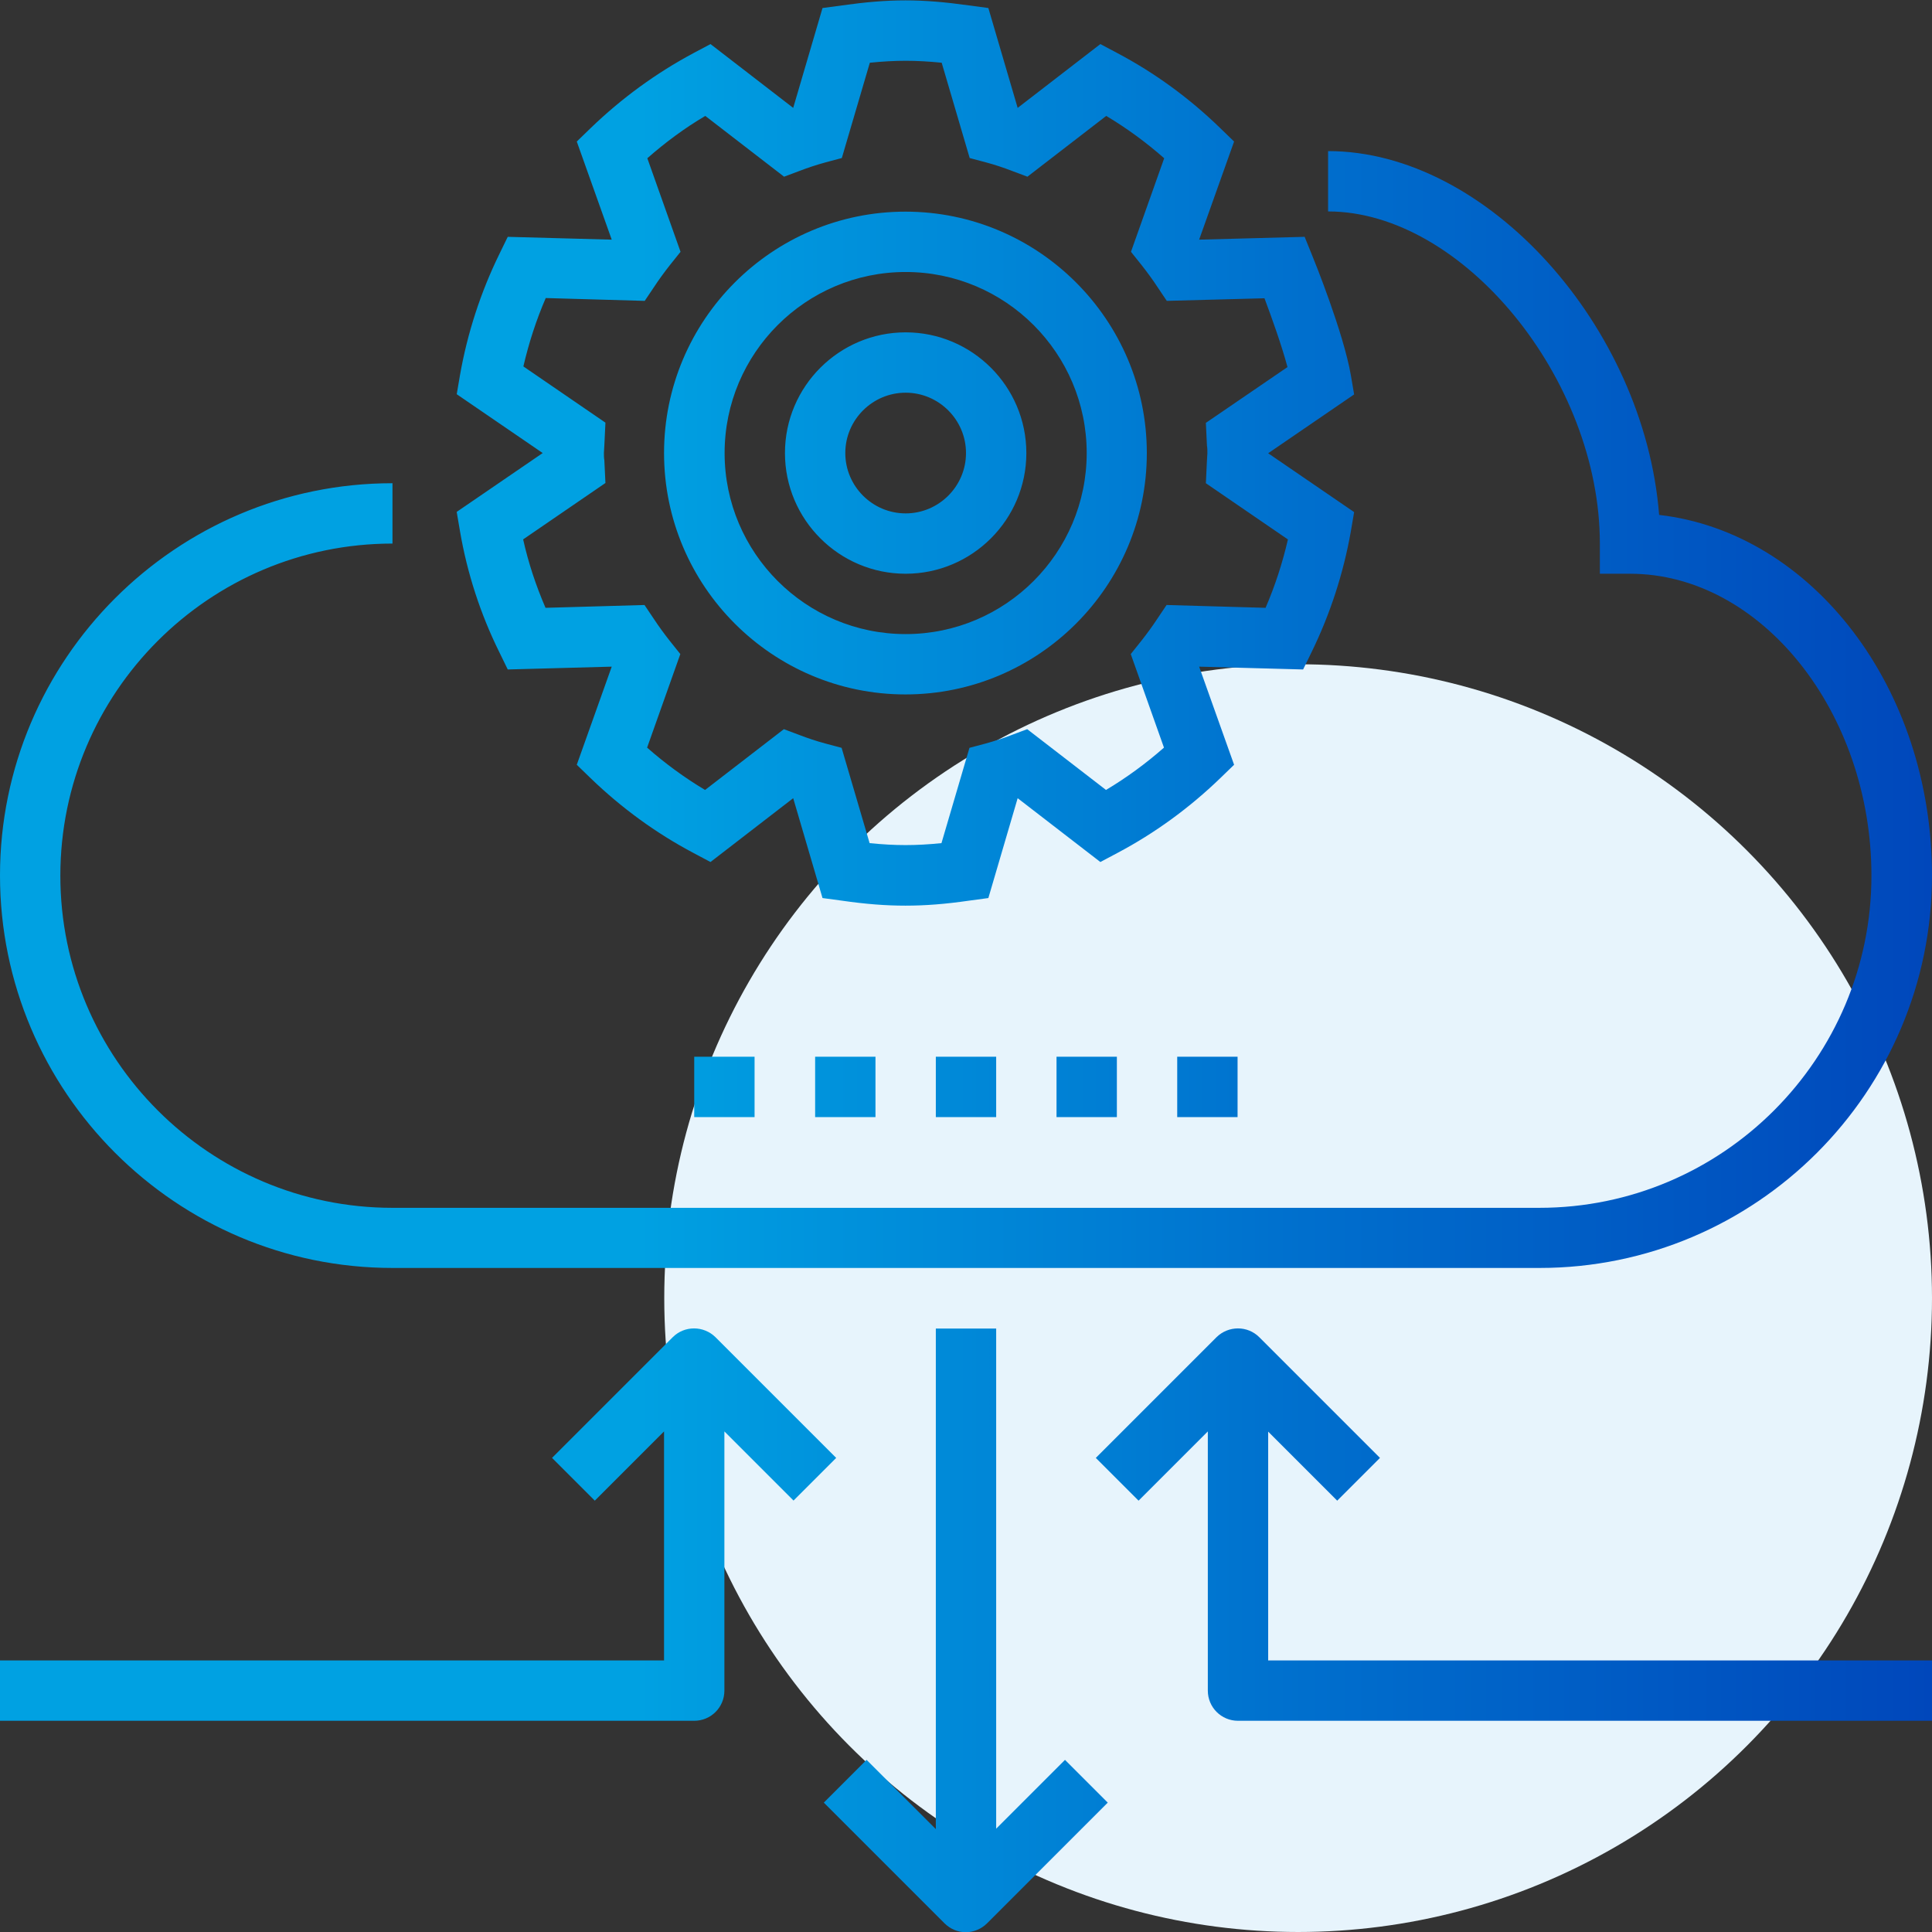
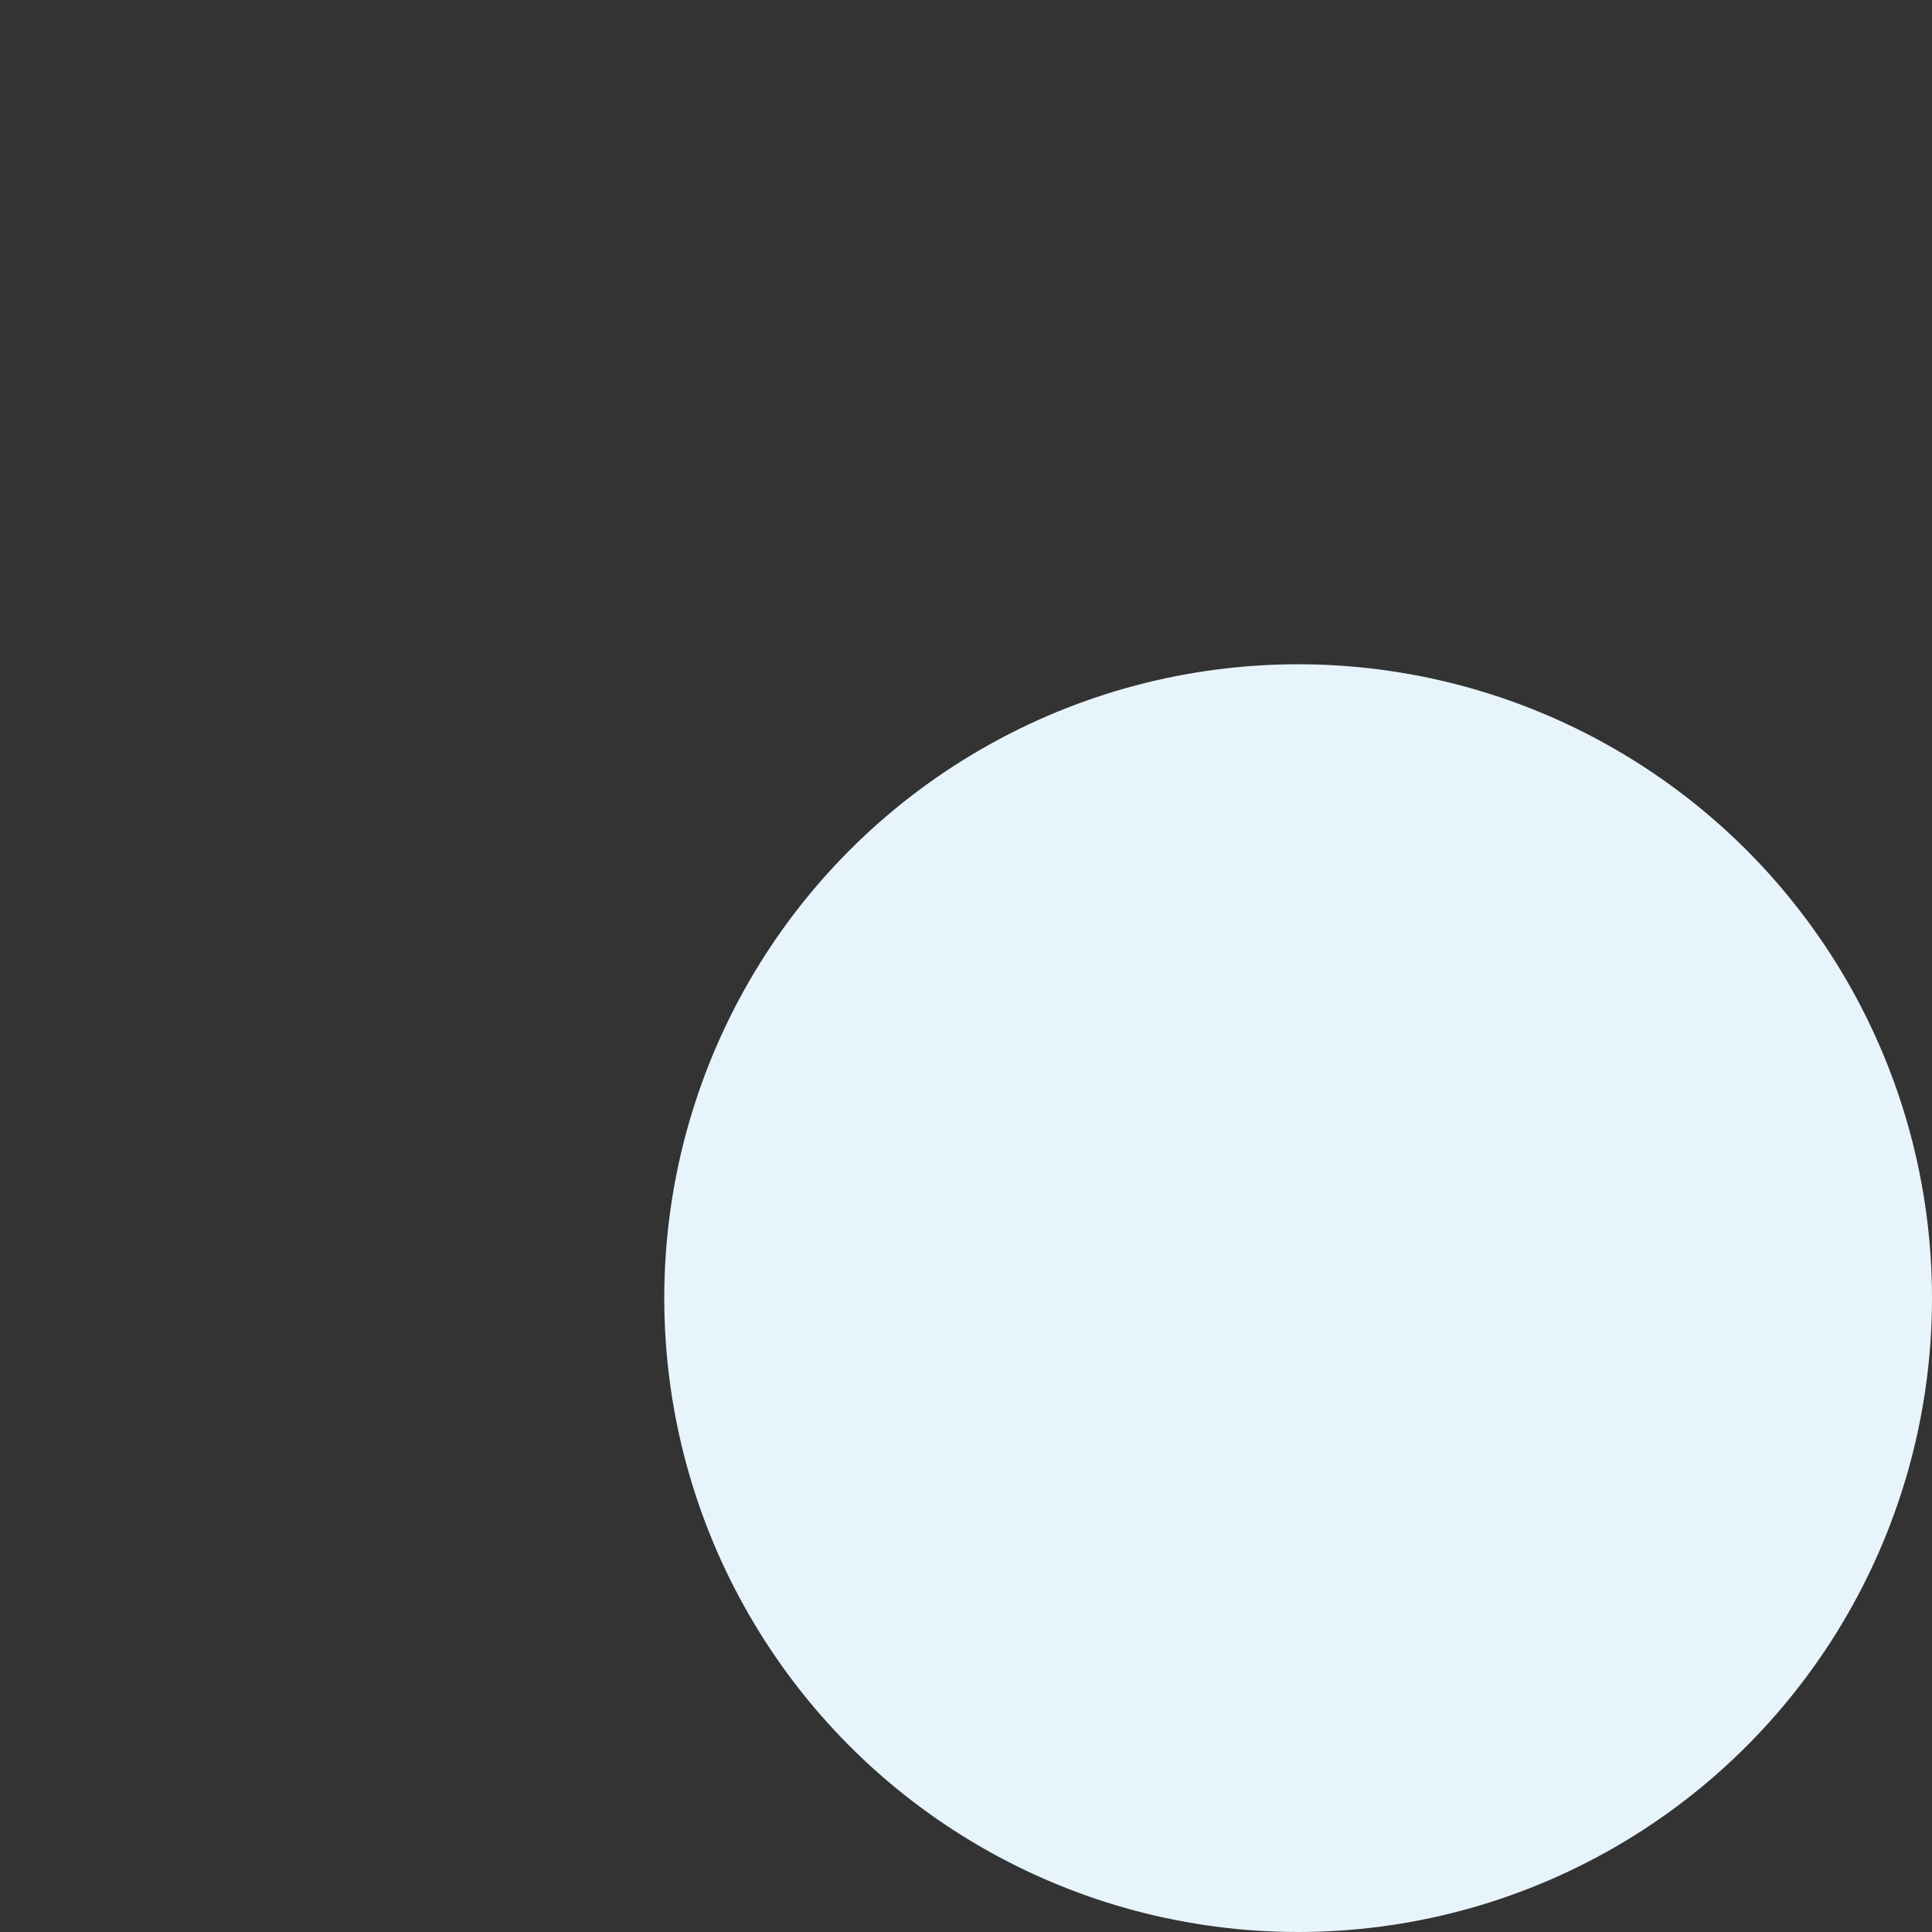
<svg xmlns="http://www.w3.org/2000/svg" id="Layer_2" viewBox="0 0 89 89.01">
  <rect x="0" y="0" width="89" height="89.01" fill="#333333" stroke="none" />
  <defs>
    <style>.cls-1{fill:url(#linear-gradient);}.cls-1,.cls-2{stroke-width:0px;}.cls-2{fill:#e7f4fc;}</style>
    <linearGradient id="linear-gradient" x1="0" y1="44.5" x2="89" y2="44.5" gradientUnits="userSpaceOnUse">
      <stop offset=".33" stop-color="#00a1e2" />
      <stop offset=".66" stop-color="#0071ce" />
      <stop offset="1" stop-color="#0047bb" />
    </linearGradient>
  </defs>
  <g id="Layer_1-2">
    <circle class="cls-2" cx="59.8" cy="59.8" r="29.2" />
-     <path class="cls-1" d="M36.56,69.13l-3.19-3.19v11.94c0,.77-.62,1.39-1.39,1.39H0v-2.78h30.59v-10.55l-3.19,3.19-1.97-1.97,5.56-5.56c.54-.54,1.42-.54,1.97,0l5.56,5.56-1.97,1.97ZM45.89,84.26v-23.06h-2.78v23.06l-3.19-3.19-1.97,1.97,5.56,5.56c.27.27.63.41.98.41s.71-.14.98-.41l5.56-5.56-1.97-1.97-3.19,3.19ZM58.41,65.94l3.19,3.19,1.97-1.97-5.56-5.56c-.54-.54-1.42-.54-1.97,0l-5.56,5.56,1.97,1.97,3.19-3.19v11.94c0,.77.62,1.39,1.39,1.39h31.98v-2.78h-30.59v-10.55ZM30.59,20.87c0-6.13,4.99-11.12,11.12-11.12s11.12,4.99,11.12,11.12-4.99,11.12-11.12,11.12-11.12-4.99-11.12-11.12ZM33.38,20.87c0,4.6,3.74,8.34,8.34,8.34s8.34-3.74,8.34-8.34-3.74-8.34-8.34-8.34-8.34,3.74-8.34,8.34ZM18.08,58.41h52.84c9.97,0,18.08-8.11,18.08-18.08,0-8.66-5.53-15.8-12.57-16.61-.68-8.65-7.9-16.76-15.25-16.76v2.78c6.2,0,12.52,7.72,12.52,15.3v1.39h1.39c6.03,0,11.12,6.37,11.12,13.91,0,8.43-6.86,15.3-15.3,15.3H18.08c-8.43,0-15.3-6.86-15.3-15.3s6.86-15.3,15.3-15.3v-2.78C8.11,22.26,0,30.37,0,40.33s8.11,18.08,18.08,18.08ZM36.16,20.87c0-3.07,2.5-5.56,5.56-5.56s5.56,2.49,5.56,5.56-2.5,5.56-5.56,5.56-5.56-2.49-5.56-5.56ZM38.94,20.87c0,1.53,1.25,2.78,2.78,2.78s2.78-1.25,2.78-2.78-1.25-2.78-2.78-2.78-2.78,1.25-2.78,2.78ZM31.98,51.46h2.78v-2.78h-2.78v2.78ZM48.67,51.46h2.78v-2.78h-2.78v2.78ZM43.11,51.46h2.78v-2.78h-2.78v2.78ZM37.55,51.46h2.78v-2.78h-2.78v2.78ZM54.23,51.46h2.78v-2.78h-2.78v2.78ZM21.04,23.58l3.96-2.71-3.96-2.71.15-.88c.34-1.93.95-3.81,1.81-5.57l.39-.8,4.79.13-1.61-4.52.64-.62c1.42-1.37,3.01-2.53,4.73-3.45l.79-.42,3.81,2.94,1.35-4.6.89-.12c2.21-.31,3.65-.31,5.86,0l.89.12,1.35,4.6,3.81-2.94.79.42c1.72.91,3.31,2.07,4.73,3.45l.64.62-1.61,4.52,4.86-.13.36.89c.06.14,1.43,3.52,1.77,5.49l.15.88-3.96,2.71,3.96,2.71-.15.88c-.34,1.93-.95,3.81-1.81,5.57l-.39.8-4.79-.13,1.61,4.52-.64.62c-1.42,1.37-3.01,2.53-4.73,3.44l-.79.42-3.81-2.94-1.35,4.6-.89.12c-1.1.16-2.03.23-2.93.23s-1.82-.07-2.93-.23l-.89-.12-1.35-4.6-3.81,2.94-.79-.42c-1.72-.91-3.31-2.07-4.73-3.44l-.64-.62,1.61-4.52-4.79.13-.39-.8c-.87-1.76-1.48-3.64-1.81-5.57l-.15-.88ZM24.1,24.85c.24,1.08.59,2.13,1.03,3.15l4.56-.13.43.64c.23.35.48.69.74,1.02l.48.6-1.53,4.31c.83.73,1.73,1.39,2.67,1.95l3.63-2.8.72.27c.39.15.78.28,1.19.39l.75.2,1.29,4.39c1.2.12,2.12.12,3.31,0l1.29-4.39.75-.2c.4-.11.8-.24,1.19-.39l.72-.27,3.63,2.8c.94-.56,1.84-1.22,2.67-1.95l-1.53-4.31.48-.6c.26-.33.51-.67.74-1.02l.43-.64,4.56.13c.44-1.02.78-2.07,1.03-3.15l-3.78-2.59.05-1.05c0-.11.02-.22.02-.34s0-.23-.02-.34l-.05-1.05,3.76-2.57c-.27-1.01-.72-2.26-1.06-3.17l-4.5.12-.43-.64c-.23-.35-.48-.69-.74-1.02l-.48-.6,1.53-4.31c-.83-.73-1.73-1.39-2.67-1.95l-3.63,2.8-.72-.27c-.39-.15-.78-.28-1.19-.39l-.75-.2-1.29-4.39c-1.2-.12-2.12-.12-3.31,0l-1.29,4.39-.75.2c-.4.11-.8.24-1.19.39l-.72.27-3.63-2.8c-.95.56-1.84,1.22-2.67,1.95l1.53,4.31-.48.6c-.26.33-.51.67-.74,1.02l-.43.64-4.56-.13c-.44,1.02-.78,2.07-1.03,3.15l3.78,2.59-.05,1.05c0,.11-.02.22-.02.34s0,.23.02.34l.05,1.05-3.78,2.59Z" />
  </g>
</svg>